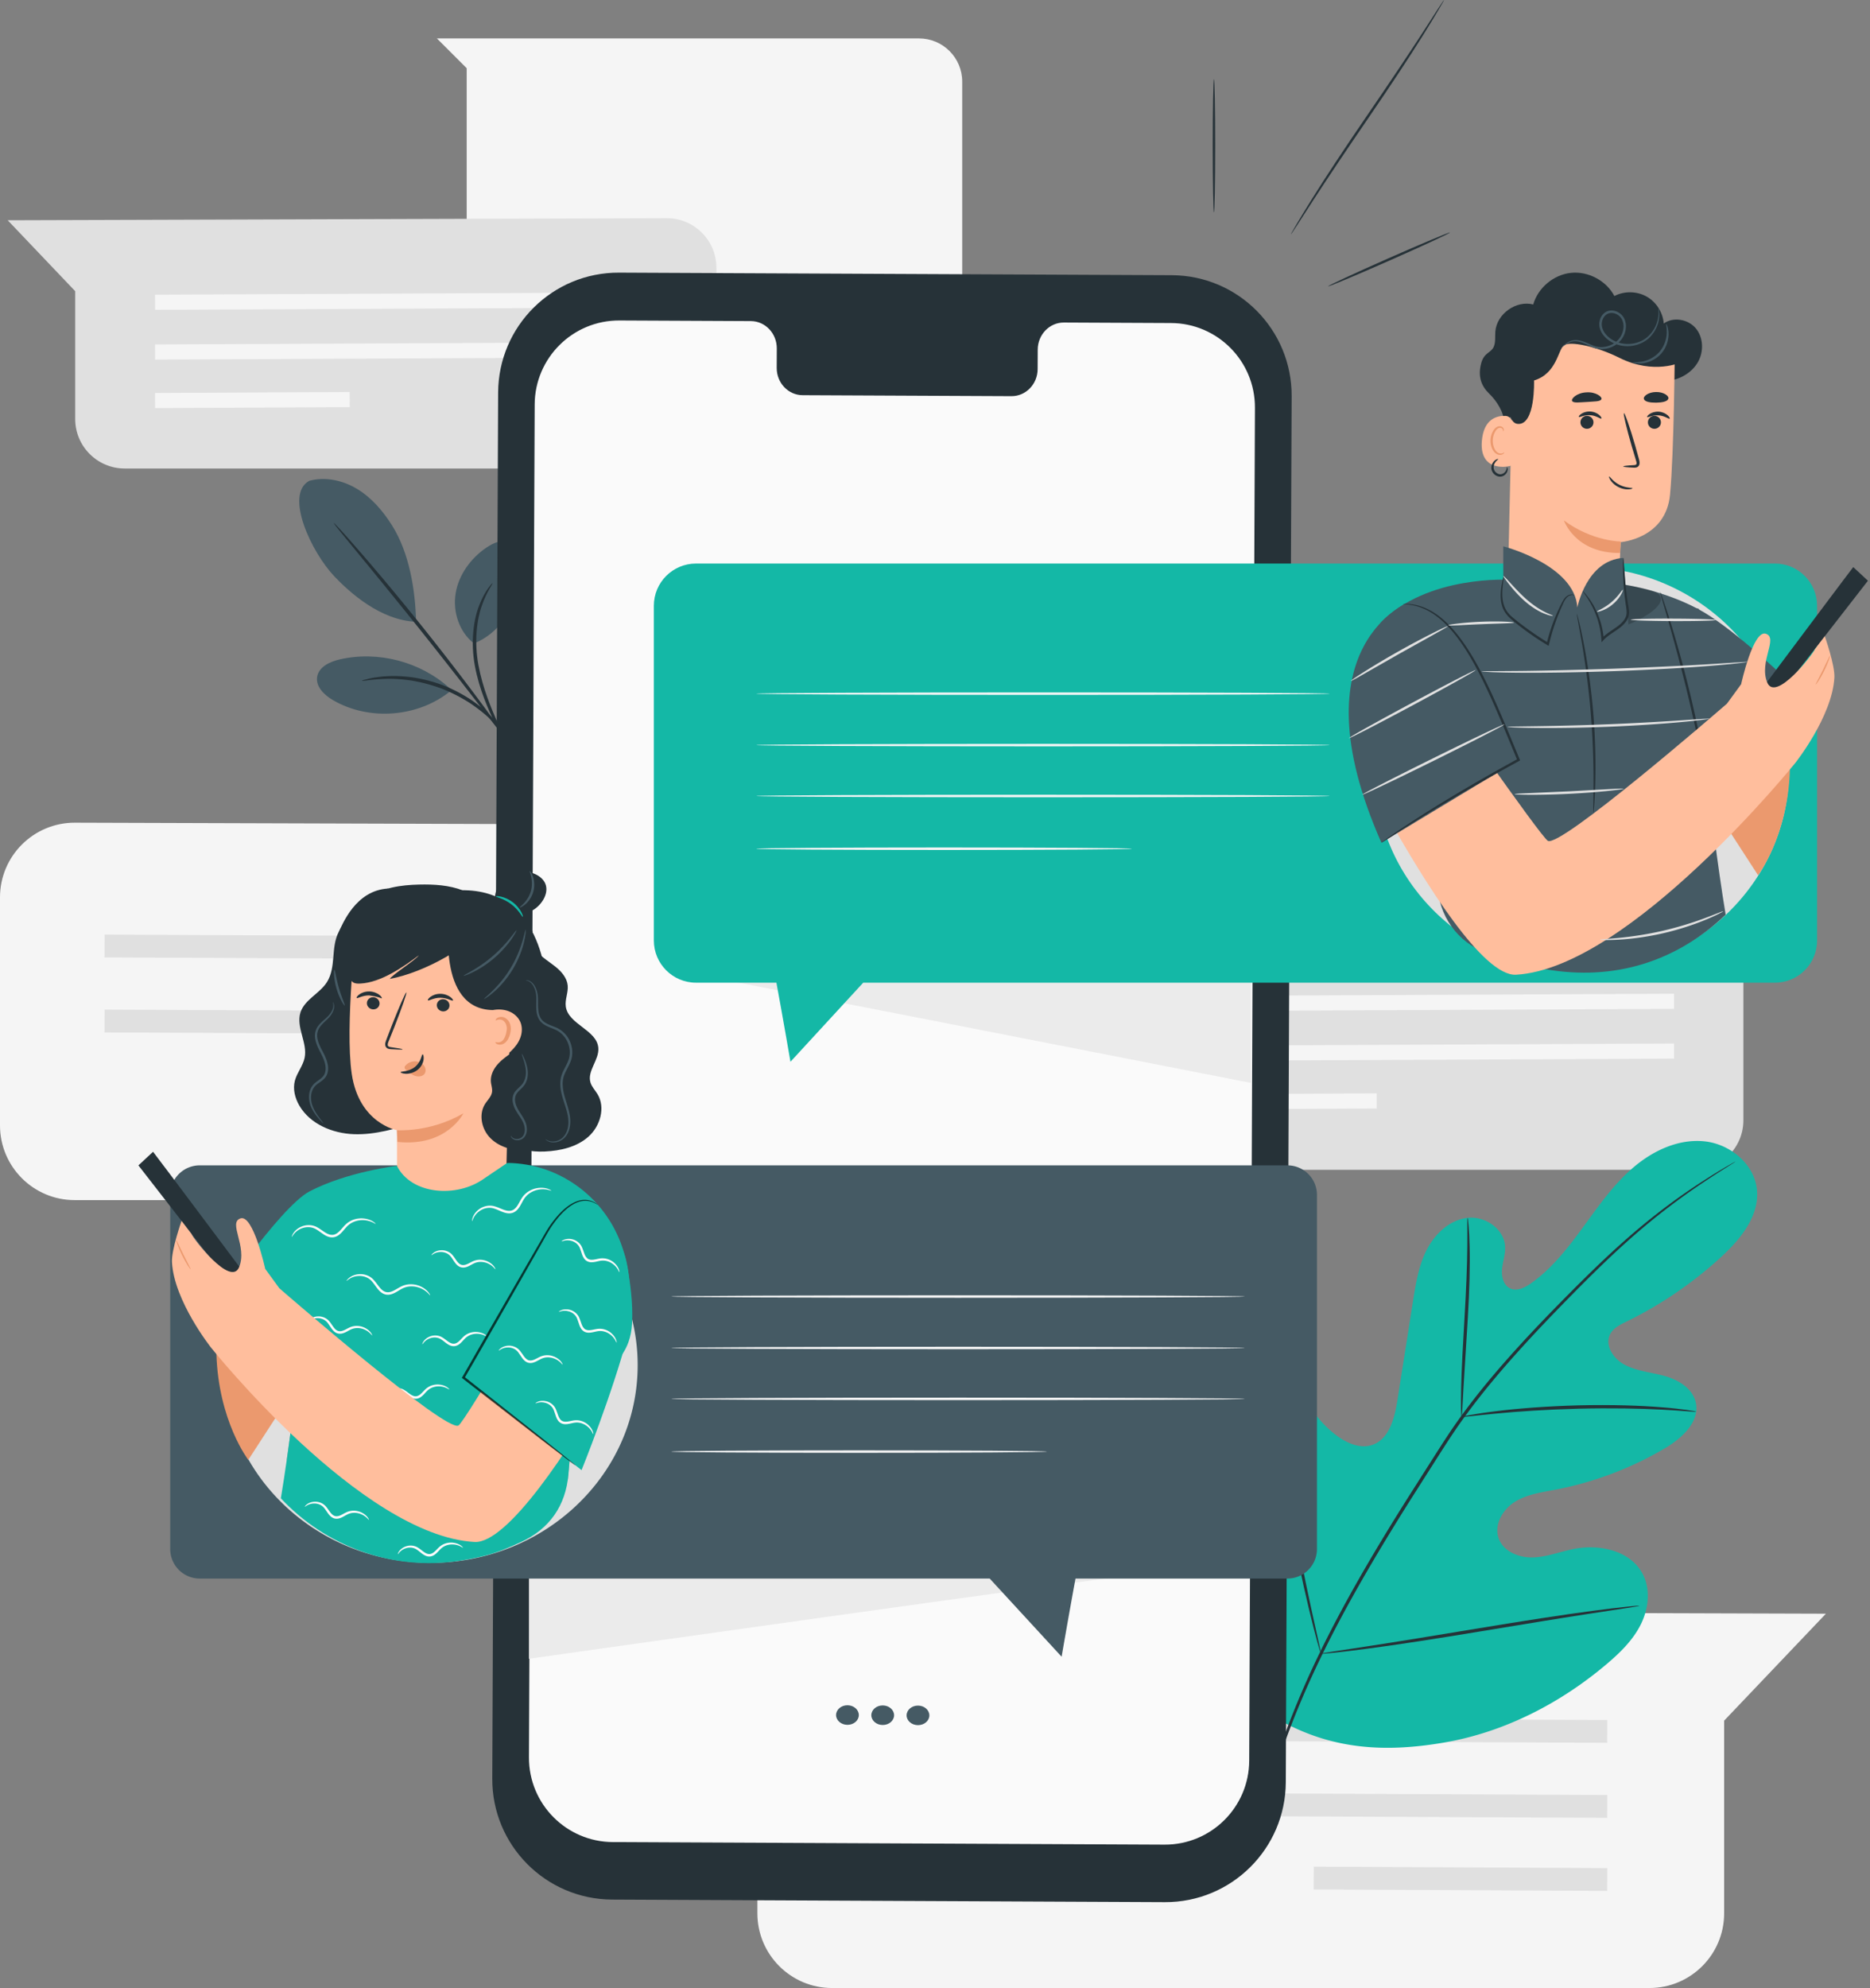
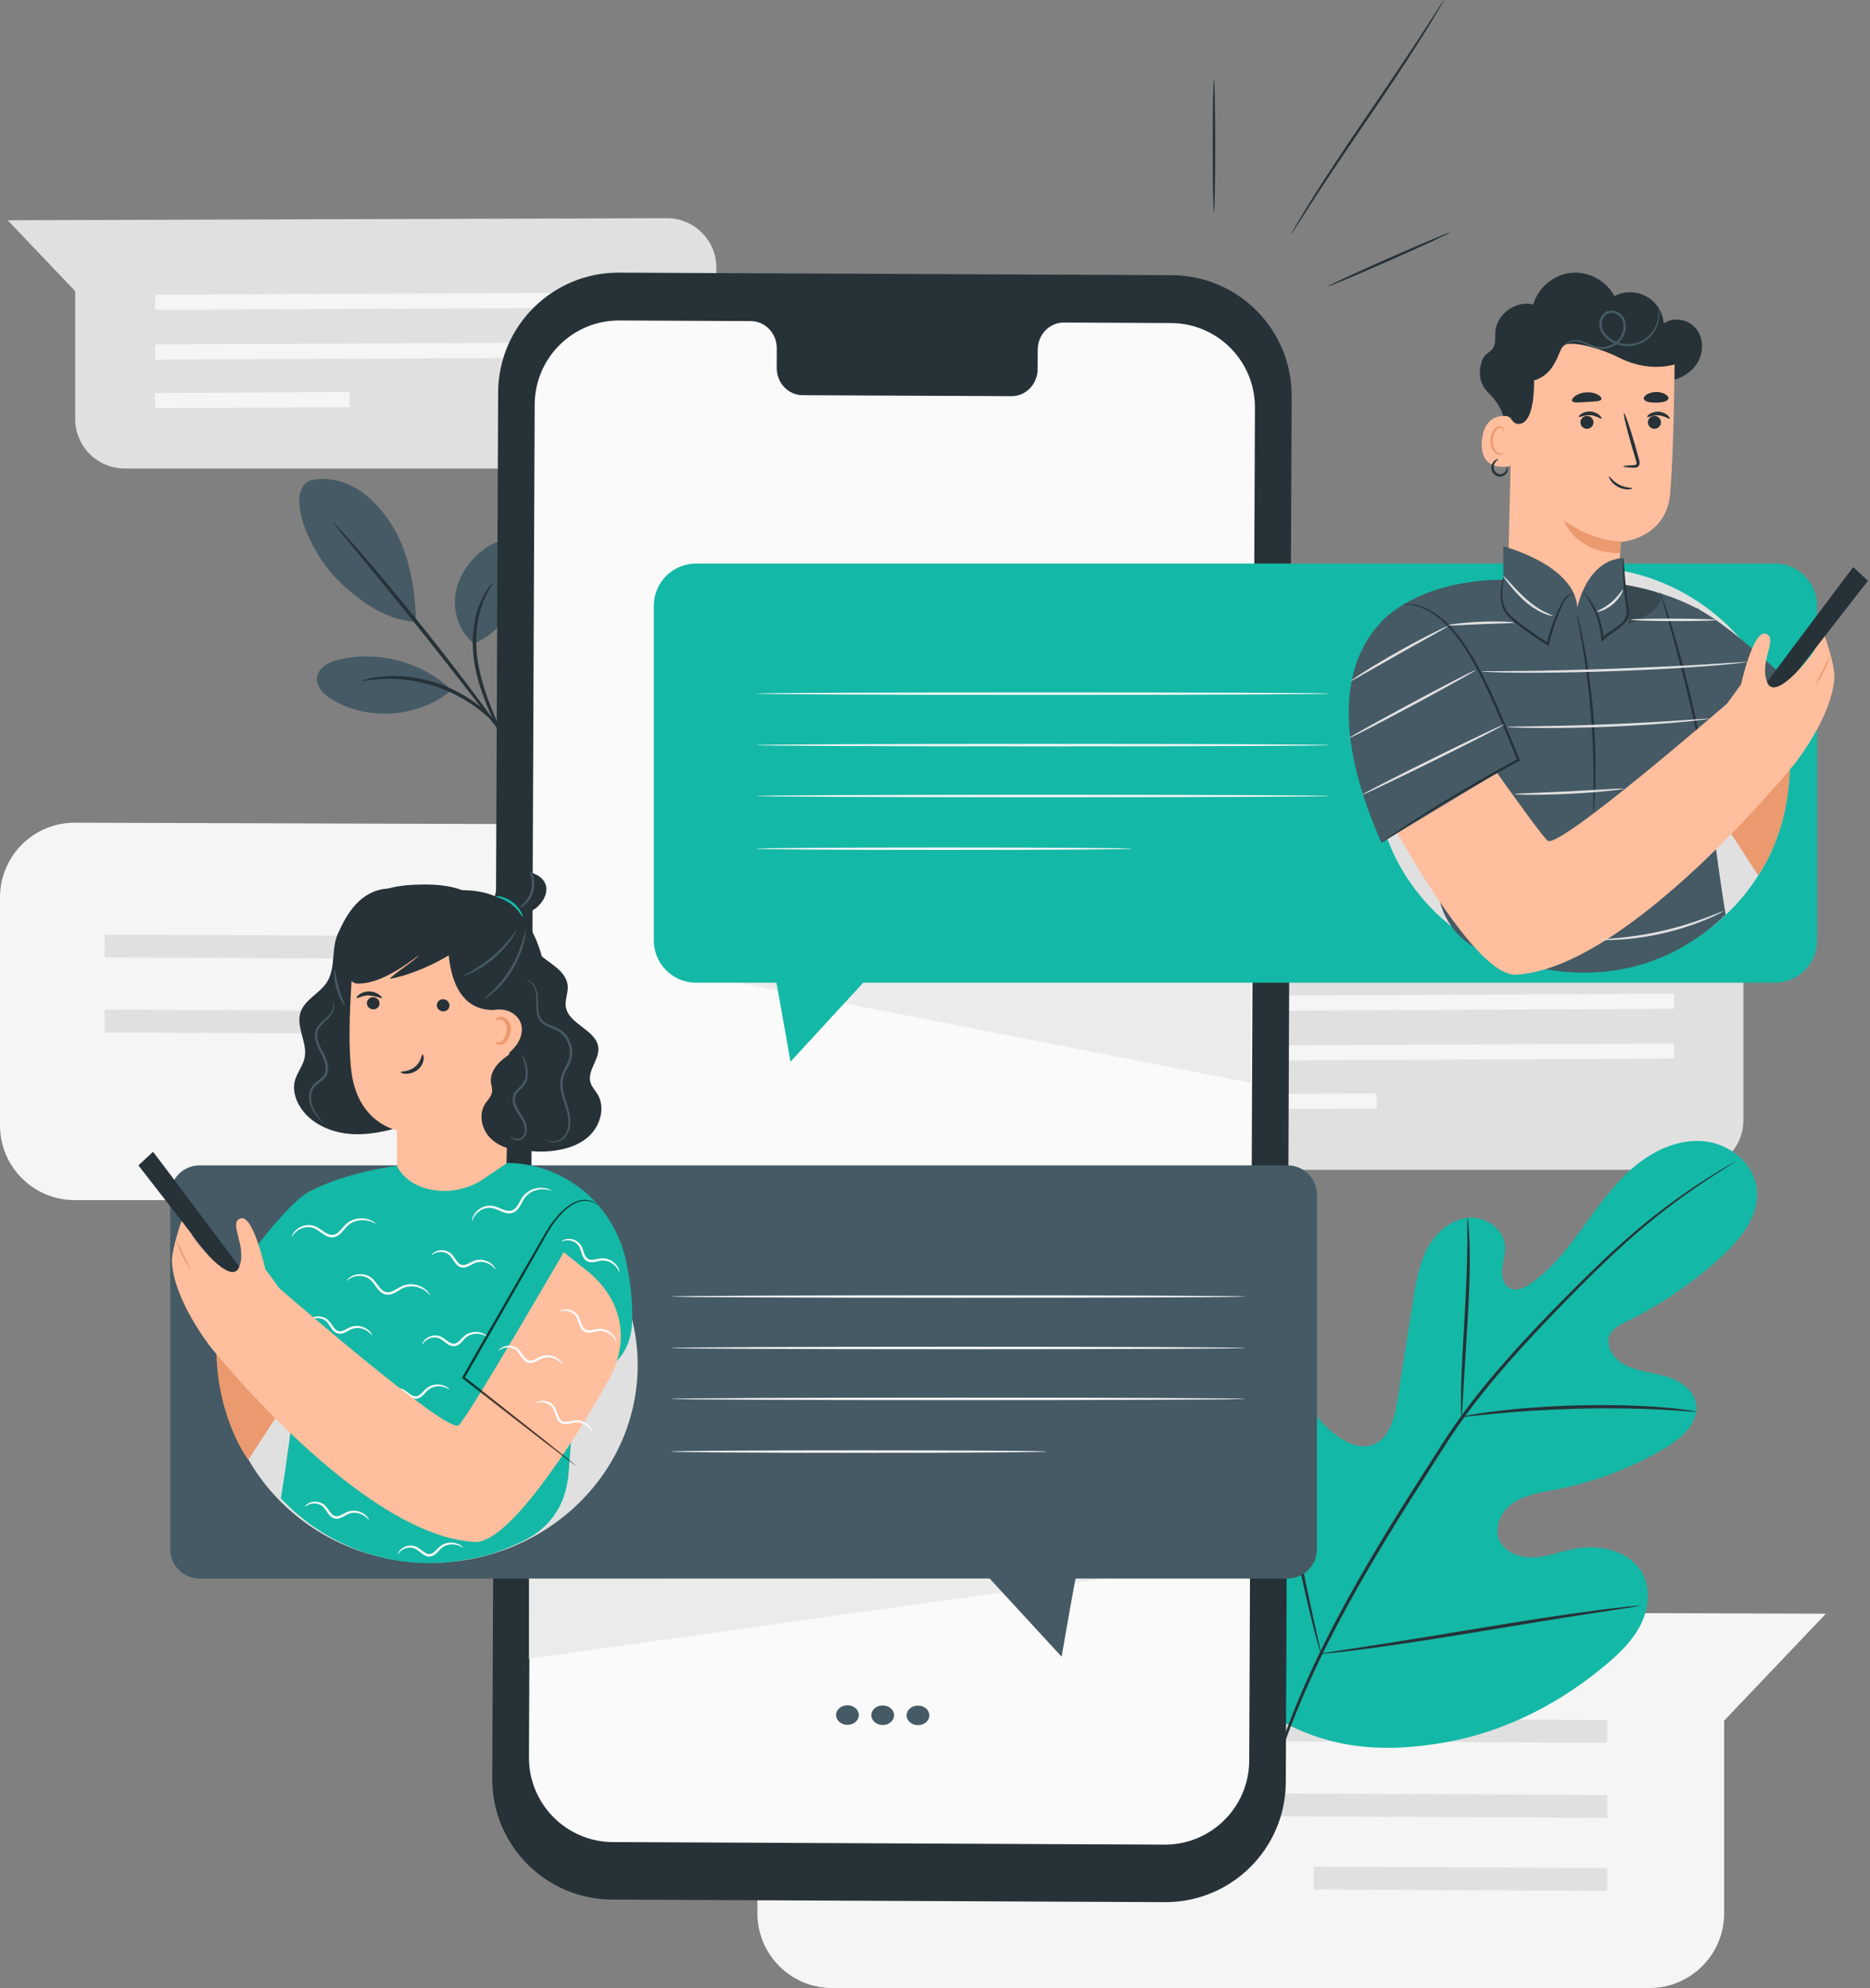
<svg xmlns="http://www.w3.org/2000/svg" width="508" height="540" fill="none" viewBox="0 0 508 540">
  <rect x="0" y="0" width="508" height="540" fill="#808080" stroke="none" />
  <g clip-path="url(#clip0_4_2)">
    <path fill="#F5F5F5" d="M0 243.714v61.926c0 11.205 9.081 20.288 20.287 20.288h222.051c11.205 0 20.288-9.083 20.288-20.288v-52.325l27.644-29.044-269.919-.844C9.12 223.389 0 232.484 0 243.714Z" />
    <path fill="#E0E0E0" d="m229.893 260.944-201.496-.931.021-6.193 201.496.93-.021 6.194Zm0 20.375-201.496-.931.021-6.193 201.496.93-.021 6.194Zm-79.699 13.265-.03 6.193 79.726.391.03-6.194-79.726-.39Z" />
    <path fill="#F5F5F5" d="M205.751 457.692v61.927c0 11.205 9.081 20.288 20.287 20.288h222.051c11.204 0 20.288-9.083 20.288-20.288v-52.325l27.644-29.045-269.919-.843c-11.231-.037-20.351 9.057-20.351 20.286Z" />
    <path fill="#E0E0E0" d="m436.608 473.314-201.496-.93.021-6.194 201.496.931-.021 6.193Zm0 20.375-201.496-.93.021-6.194 201.496.932-.021 6.192Zm-79.7 13.259-.03 6.194 79.726.391.03-6.195-79.726-.39Z" />
-     <path fill="#F5F5F5" d="M118.687 10.434h130.967c6.483 0 11.739 5.255 11.739 11.738V86.23c0 6.483-5.256 11.739-11.739 11.739H138.519c-6.484 0-11.739-5.256-11.739-11.738V18.527l-8.093-8.093Z" />
    <path fill="#E0E0E0" d="M194.611 72.71v41.072c0 7.431-6.024 13.457-13.456 13.457H33.881c-7.432 0-13.456-6.025-13.456-13.457V79.079L2.09 59.816l179.023-.56c7.448-.023 13.498 6.008 13.498 13.455Z" />
    <path fill="#F5F5F5" d="m42.135 84.138 133.641-.617-.014-4.106-133.641.617.014 4.106Zm0 13.514 133.641-.618-.014-4.106-133.641.618.014 4.106Zm52.858 8.81-52.879.259.02 4.108 52.879-.259-.02-4.108Z" />
    <path fill="#E0E0E0" d="M473.605 263.173v41.072c0 7.431-6.024 13.455-13.455 13.455H312.876c-7.432 0-13.457-6.024-13.457-13.455v-34.703l-18.335-19.265 179.023-.56c7.448-.022 13.498 6.009 13.498 13.456Z" />
    <path fill="#F5F5F5" d="m321.128 274.603 133.643-.618-.015-4.108-133.641.618.013 4.108Zm0 13.513 133.643-.617-.015-4.108-133.641.617.013 4.108Zm52.859 8.818-52.879.259.02 4.108 52.879-.259-.02-4.108Z" />
    <path fill="#14B8A6" d="M347.447 467.075c-22.012-21.434-22.375-54.589-16.647-83.401.956-4.809 1.259-9.995 4.254-13.862 2.996-3.865 8.838-5.889 12.835-3.141 3.315 2.279 4.196 6.715 5.639 10.498 1.92 5.034 5.281 9.491 9.569 12.69 2.819 2.102 6.469 3.703 9.783 2.524 4.549-1.619 5.984-7.302 6.742-12.118l4.235-26.921c.758-4.815 1.547-9.728 3.791-14.049 2.244-4.32 6.244-8.019 11.029-8.552 4.787-.532 10.013 3.032 10.208 7.898.082 2.025-.65 3.994-.844 6.012-.194 2.019.376 4.38 2.18 5.246 1.828.879 3.975-.17 5.643-1.342 5.761-4.044 10.153-9.75 14.321-15.456 4.168-5.707 8.267-11.575 13.638-16.134 5.372-4.561 12.291-7.738 19.243-6.999 6.954.738 13.597 6.191 14.23 13.238.636 7.067-4.447 13.301-9.651 18.085a108.793 108.793 0 0 1-25.844 17.648c-1.693.828-3.527 1.721-4.398 3.409-1.571 3.035.947 6.719 3.94 8.291 3.391 1.781 7.341 2.045 11.02 3.1 3.678 1.056 7.47 3.376 8.309 7.154 1.164 5.239-3.791 9.719-8.389 12.432a93.22 93.22 0 0 1-29.794 11.256c-3.75.715-7.659 1.242-10.92 3.261-3.26 2.02-5.69 6.06-4.521 9.73 1.17 3.675 5.417 5.483 9.236 5.401 3.817-.079 7.466-1.549 11.215-2.303 7.019-1.413 15.481.441 18.78 6.848 2.169 4.21 1.558 9.479-.584 13.725-2.139 4.246-5.625 7.635-9.237 10.694-12.63 10.695-27.831 18.481-44.036 21.286-16.205 2.807-30.649 1.921-44.975-6.148Z" />
    <path fill="#263238" d="M343.549 488.492c2.929-11.306 7.665-24.449 14.35-38.357 6.658-13.923 15.221-28.58 24.706-43.603l7.063-11.097c2.327-3.636 4.633-7.243 7.109-10.631 4.92-6.799 10.169-12.961 15.334-18.654 5.165-5.698 10.274-10.916 15.086-15.761 4.825-4.836 9.406-9.259 13.755-13.112 8.676-7.741 16.398-13.144 21.85-16.637a160.716 160.716 0 0 1 6.356-3.905l1.682-.964c.381-.212.581-.314.588-.3.009.014-.176.143-.542.381l-1.637 1.04a258.786 258.786 0 0 0-6.261 4.044 183.17 183.17 0 0 0-21.619 16.822c-4.309 3.873-8.854 8.311-13.649 13.164-4.786 4.865-9.867 10.093-15.003 15.791-5.135 5.695-10.349 11.846-15.233 18.615-2.456 3.373-4.739 6.949-7.07 10.597l-7.056 11.093c-9.476 15.011-18.04 29.619-24.721 43.481-6.703 13.845-11.481 26.912-14.478 38.157" />
    <path fill="#263238" d="M397.035 384.812c-.061 0-.105-.758-.134-2.13-.035-1.37-.02-3.354.034-5.806.104-4.901.479-11.663.921-19.117.442-7.458.718-14.207.748-19.096.021-2.444.02-4.423 0-5.79-.011-1.369.012-2.128.073-2.132.063-.004.156.749.274 2.115.128 1.365.227 3.349.285 5.799.134 4.905-.044 11.686-.486 19.152l-1.18 19.093c-.128 2.297-.233 4.234-.319 5.787-.081 1.368-.152 2.126-.216 2.125Z" />
    <path fill="#263238" d="M460.77 383.38c-.009.061-.905.02-2.515-.108-1.61-.118-3.939-.302-6.823-.438-5.764-.316-13.742-.473-22.551-.262-8.811.227-16.778.772-22.526 1.332-2.878.26-5.201.533-6.808.711-1.607.186-2.5.259-2.511.198-.009-.063.868-.254 2.463-.547 1.595-.286 3.913-.657 6.791-1 5.75-.725 13.736-1.373 22.574-1.602 8.835-.21 16.842.048 22.613.531 2.887.218 5.215.499 6.818.728 1.602.235 2.482.394 2.475.457Zm-101.925 65.744c-.03.007-.133-.277-.3-.824l-.692-2.411c-.591-2.095-1.366-5.15-2.276-8.937-1.824-7.574-4.013-18.113-6.273-29.776-2.262-11.669-4.349-22.215-6.013-29.815l-1.996-8.997-.529-2.452c-.112-.561-.156-.862-.125-.871.03-.006.133.277.301.826l.691 2.409c.592 2.095 1.368 5.15 2.276 8.937 1.824 7.573 4.014 18.113 6.274 29.782 2.261 11.665 4.35 22.21 6.013 29.811.821 3.695 1.495 6.737 1.995 8.995l.529 2.452c.112.563.156.863.125.871Z" />
    <path fill="#263238" d="M445.361 436.091c.003.032-.297.101-.871.203l-2.518.41c-2.321.353-5.454.832-9.267 1.41-7.825 1.194-18.612 2.966-30.531 4.94-11.922 1.978-22.737 3.651-30.589 4.681-3.926.518-7.106.905-9.309 1.126l-2.539.24c-.581.045-.889.054-.892.023-.002-.032.298-.102.871-.206l2.517-.408 9.265-1.411c7.825-1.193 18.615-2.966 30.536-4.941 11.918-1.976 22.732-3.649 30.584-4.681 3.926-.517 7.105-.903 9.31-1.124l2.539-.241c.582-.044.889-.052.894-.021Z" />
    <path fill="#455A64" d="M128.758 174.755c-4.018-3.116-5.815-8.635-4.975-13.65.84-5.015 4.077-9.455 8.272-12.33 1.94-1.33 4.342-2.385 6.599-1.72 2.108.62 3.577 2.671 4.004 4.827.426 2.156-.034 4.395-.753 6.472-2.467 7.124-6.161 13.566-13.147 16.401Zm-6.592 12.169c-7.921-7.225-19.473-10.249-29.918-7.831-2.66.616-5.654 2.022-6.092 4.716-.438 2.701 1.972 4.989 4.338 6.36 9.844 5.707 23.179 4.635 31.984-2.574m-38.475-57.01c4.39-1.204 9.203-.121 13.088 2.251 3.886 2.373 6.926 5.932 9.36 9.779 4.712 7.443 6.37 17.445 6.58 26.25-9.775-.395-18.126-8.077-22.119-12.241-6.308-6.579-13.717-22.303-6.909-26.039Z" />
    <path fill="#263238" d="M136.949 200.222c-.573-1.04-1.506-1.776-2.438-3.685-1.835-3.815-4.307-9.238-5.506-15.694-1.193-6.466-.385-12.567 1.221-16.554.782-2.004 1.659-3.518 2.364-4.487.7-.972 1.164-1.446 1.208-1.411.169.109-1.56 2.16-2.916 6.134-1.392 3.935-2.065 9.841-.906 16.141 1.168 6.303 3.5 11.704 5.168 15.578" />
    <path fill="#263238" d="m137.04 200.339-5.089-6.564a1764.566 1764.566 0 0 0-16.887-21.577 1766.095 1766.095 0 0 0-17.26-21.273c-2.139-2.611-3.911-4.775-5.263-6.428-1.233-1.526-1.891-2.39-1.839-2.436.052-.044.807.736 2.131 2.186 1.326 1.448 3.207 3.575 5.504 6.227 4.595 5.304 10.824 12.734 17.499 21.108 6.674 8.378 12.528 16.109 16.673 21.772 2.072 2.831 3.725 5.14 4.841 6.756" />
    <path fill="#263238" d="M98.351 184.877c-.016-.067.586-.247 1.695-.519.67-.18 1.353-.31 2.043-.39.804-.103 1.718-.274 2.743-.294 2.042-.16 4.491-.074 7.179.273a41.32 41.32 0 0 1 8.522 2.222 41.289 41.289 0 0 1 7.784 4.121c2.218 1.561 4.081 3.154 5.479 4.651.741.706 1.3 1.451 1.822 2.07a14.32 14.32 0 0 1 1.242 1.668c.634.95.544 1.395.488 1.432-.156.114-1.151-1.887-4.045-4.676-1.433-1.406-3.301-2.906-5.494-4.391a44.26 44.26 0 0 0-7.635-3.956 44.217 44.217 0 0 0-8.299-2.242c-2.618-.388-5.01-.544-7.016-.475-4.016.1-6.469.694-6.508.506Z" />
    <path fill="#263238" d="m316.435 516.585-150.15-.696c-18.058-.082-32.632-14.785-32.556-32.843l1.592-376.432c.076-18.068 14.788-32.653 32.858-32.57l150.152.695c18.058.082 32.632 14.787 32.555 32.845l-1.591 376.433c-.078 18.067-14.791 32.651-32.86 32.568Z" />
    <path fill="#FAFAFA" d="m318.115 87.73-29.111-.135c-3.904-.016-7.084 3.279-7.099 7.358l-.024 5.28c-.015 4.082-3.195 7.376-7.099 7.358l-56.745-.263c-3.904-.018-7.055-3.341-7.038-7.422l.022-5.282c.017-4.08-3.134-7.403-7.038-7.422l-10.239-.049-25.48-.117c-12.654-.058-22.958 10.156-23.013 22.81l-1.553 367.424c-.054 12.649 10.153 22.947 22.8 23.005l149.851.693c12.653.058 22.958-10.155 23.012-22.81l1.553-367.427c.053-12.645-10.151-22.942-22.799-23.001Z" />
    <path fill="#455A64" d="M233.308 465.79c-.007 1.466-1.396 2.649-3.103 2.642-1.707-.01-3.086-1.204-3.081-2.672.006-1.466 1.396-2.651 3.103-2.642 1.707.008 3.086 1.204 3.081 2.672Zm9.58.044c-.007 1.466-1.395 2.65-3.103 2.642-1.707-.008-3.087-1.204-3.081-2.672.006-1.466 1.396-2.649 3.103-2.641 1.707.007 3.087 1.202 3.081 2.671Zm9.581.043c-.006 1.466-1.395 2.651-3.103 2.642-1.707-.008-3.087-1.203-3.081-2.671.006-1.466 1.396-2.649 3.103-2.641 1.707.006 3.087 1.202 3.081 2.67Z" />
    <path fill="#EBEBEB" d="M190.04 264.858c2.442.348 149.741 29.238 149.741 29.238v-29.238H190.04Zm-46.342 185.633s160.232-22.669 158.838-21.971c-1.395.698-158.838 0-158.838 0v21.971Z" />
    <path fill="#263238" d="M329.78 21.505c.187 0 .338 8.102.338 18.092 0 9.995-.152 18.093-.338 18.093-.186 0-.338-8.098-.338-18.093-.002-9.99.151-18.093.338-18.093Zm64.117 41.64c.075.17-7.275 3.58-16.415 7.613-9.143 4.035-16.614 7.168-16.689 6.996-.076-.172 7.273-3.58 16.416-7.616 9.14-4.032 16.613-7.165 16.688-6.994ZM392.277 0c.02.012-.1.25-.348.693l-1.112 1.917c-.971 1.662-2.424 4.037-4.24 6.96-3.64 5.84-8.879 13.777-14.813 22.434-5.934 8.66-11.23 16.544-14.97 22.315l-4.42 6.838-1.22 1.85c-.284.42-.444.634-.464.622-.019-.011.1-.25.349-.692l1.111-1.918c.971-1.661 2.425-4.036 4.241-6.96 3.64-5.84 8.88-13.778 14.814-22.437 5.934-8.657 11.229-16.54 14.969-22.31l4.42-6.842 1.219-1.85c.285-.419.443-.632.464-.62Z" />
    <path fill="#14B8A6" d="M482.162 153.048H189.085c-6.33 0-11.461 5.131-11.461 11.46v90.911c0 6.329 5.131 11.46 11.461 11.46h21.834c1.759 9.494 3.817 21.473 3.817 21.473l19.763-21.473h247.664c6.33 0 11.462-5.131 11.462-11.46v-90.911c-.002-6.329-5.133-11.46-11.463-11.46Z" />
    <path fill="#F5F5F5" d="M361.244 202.36c0 .188-34.882.339-77.902.339-43.034 0-77.909-.153-77.909-.339 0-.187 34.875-.336 77.909-.336 43.02 0 77.902.149 77.902.336Zm0-13.973c0 .187-34.882.338-77.902.338-43.034 0-77.909-.152-77.909-.338 0-.187 34.875-.338 77.909-.338 43.02-.001 77.902.151 77.902.338Zm0 27.794c0 .187-34.882.338-77.902.338-43.034 0-77.909-.152-77.909-.338 0-.187 34.875-.338 77.909-.338 43.02 0 77.902.151 77.902.338Zm-53.752 14.315c0 .188-22.849.338-51.026.338-28.188 0-51.032-.152-51.032-.338 0-.185 22.844-.338 51.032-.338 28.177 0 51.026.153 51.026.338Z" />
    <path fill="#455A64" d="M349.742 316.489H54.259a8.017 8.017 0 0 0-8.018 8.018v96.182a8.019 8.019 0 0 0 8.018 8.018h214.603l19.535 21.227s2.05-11.93 3.775-21.227h57.57a8.021 8.021 0 0 0 8.019-8.018v-96.182a8.026 8.026 0 0 0-2.349-5.669 8.026 8.026 0 0 0-5.67-2.349Z" />
    <path fill="#F5F5F5" d="M338.152 366.086c0 .188-34.882.338-77.902.338-43.033 0-77.908-.152-77.908-.338 0-.187 34.873-.338 77.908-.338 43.019-.001 77.902.151 77.902.338Zm0-13.973c0 .187-34.882.338-77.902.338-43.033 0-77.908-.152-77.908-.338 0-.186 34.873-.338 77.908-.338 43.019-.002 77.902.151 77.902.338Zm0 27.794c0 .187-34.882.338-77.902.338-43.033 0-77.908-.152-77.908-.338 0-.186 34.873-.338 77.908-.338 43.019 0 77.902.151 77.902.338Zm-53.753 14.315c0 .187-22.848.338-51.026.338-28.188 0-51.031-.152-51.031-.338 0-.187 22.843-.338 51.031-.338 28.178 0 51.026.151 51.026.338Z" />
    <path fill="#263238" d="M408.487 114.488c.174-2.389-1.957-5.685-3.933-7.579-1.974-1.894-3.198-4.463-2.169-8.282.795-2.951 2.667-2.73 3.407-4.466.547-1.285.317-2.75.43-4.142.389-4.78 5.647-8.526 10.291-7.333 1.308-4.546 5.546-8.096 10.251-8.585 4.704-.49 9.583 2.112 11.798 6.291 2.685-1.395 6.069-1.347 8.713.124 2.644 1.471 4.468 4.322 4.697 7.338 2.617-1.89 6.633-1.162 8.705 1.314 2.071 2.477 2.198 6.27.626 9.09-1.571 2.818-4.621 4.654-7.813 5.144-3.191.49-6.491-.264-9.381-1.704-2.889-1.441-5.405-3.537-7.695-5.813" />
    <path fill="#E0E0E0" d="M429.742 263.874c31.081 0 56.277-24.605 56.277-54.958 0-30.352-25.196-54.957-56.277-54.957s-56.277 24.605-56.277 54.957c0 30.353 25.196 54.958 56.277 54.958Z" />
    <path fill="#EB996E" d="m486.249 208.963-6.228-15.973-22.325 14.026 19.892 30.675s8.092-10.51 8.661-28.728Z" />
    <path fill="#FFBE9D" d="M424.617 174.379c8.023.013 14.642-6.219 15.039-14.161.33-6.614.607-12.983.607-12.983s12.281-.89 13.413-12.896c1.132-12.005 1.288-39.77 1.288-39.77-13.548-7.112-29.915-6.401-42.779 1.858l-1.168.75-1.419 62.13c-.091 8.289 6.658 15.061 15.019 15.072Z" />
    <path fill="#263238" d="M431.665 113.038a1.744 1.744 0 0 1 1.02.873 1.733 1.733 0 0 1 .1 1.339 1.766 1.766 0 0 1-2.233 1.11 1.74 1.74 0 0 1-1.021-.872 1.75 1.75 0 0 1-.1-1.34 1.77 1.77 0 0 1 2.234-1.11Z" />
    <path fill="#263238" d="M435.029 113.662c-.203.197-1.34-.784-3.012-.891-1.671-.131-2.938.677-3.11.452-.084-.1.128-.464.682-.832.543-.366 1.458-.695 2.501-.621 1.041.074 1.9.53 2.385.97.496.444.653.836.554.922Zm14.964-.624a1.749 1.749 0 0 1 1.121 2.212 1.77 1.77 0 0 1-2.234 1.11 1.742 1.742 0 0 1-1.204-1.532c-.017-.23.012-.461.084-.68a1.767 1.767 0 0 1 2.233-1.11Z" />
    <path fill="#263238" d="M453.583 113.699c-.203.198-1.341-.784-3.013-.89-1.67-.132-2.938.677-3.109.453-.085-.1.127-.464.681-.832.544-.366 1.459-.695 2.501-.621 1.042.074 1.9.53 2.386.97.494.442.651.833.554.92Zm-12.614 12.982c-.002-.13 1.049-.255 2.747-.35.44-.011.791-.082.842-.312.1-.256-.031-.732-.212-1.265l-1.045-3.469c-1.433-4.939-2.388-9-2.136-9.072.254-.071 1.618 3.873 3.052 8.812l.974 3.49c.12.514.376 1.123.091 1.819-.149.348-.515.578-.81.63-.296.064-.543.045-.752.037-1.7-.077-2.751-.19-2.751-.32Z" />
    <path fill="#EB996E" d="M440.295 147.064s-7.714 0-15.444-5.728c0 0 3.029 8.95 15.218 8.844l.226-3.116Z" />
    <path fill="#FFBE9D" d="M410.723 114.812c.012-.971-.737-1.81-1.716-1.855-2.263-.107-5.987.712-6.456 6.902-.669 8.841 7.964 6.8 7.999 6.548.027-.198.13-8.155.173-11.595Z" />
    <path fill="#EB996E" d="M408.649 122.89c-.037-.031-.163.096-.435.197a1.569 1.569 0 0 1-1.164-.064c-.916-.414-1.597-1.955-1.519-3.552.037-.806.266-1.56.602-2.172.321-.627.777-1.047 1.258-1.095a.797.797 0 0 1 .885.492c.1.256.032.429.077.447.023.025.203-.134.159-.504a.98.98 0 0 0-.31-.58c-.201-.189-.509-.301-.842-.29-.692-.004-1.359.577-1.728 1.249a5.222 5.222 0 0 0-.725 2.425c-.078 1.786.716 3.521 1.977 3.987.615.209 1.153.061 1.439-.128.295-.2.356-.394.326-.412Z" />
    <path fill="#263238" d="M427.116 108.953c.441.567 1.979.302 3.975.217 1.993-.16 3.553-.084 3.916-.701.412-.642-1.517-2.115-4.087-1.904-2.576.105-4.297 1.802-3.804 2.388Zm19.467-.588c.241.773 1.706 1.004 3.331.994 1.625-.033 3.084-.303 3.306-1.081.229-.755-1.247-1.841-3.341-1.811-2.093.025-3.543 1.148-3.296 1.898Z" />
    <path fill="#263238" d="M456.67 98.371s-7.285 3.527-16.766-1.204c-6.222-3.106-13.475-4.624-15.072-3.371-1.599 1.25-1.937 7.661-8.099 9.532 0 0 .424 12.231-4.454 11.795-4.876-.437-1.829-19.38-1.829-19.38l11.93-5.826 13.019-2.46 12.267 1.729 9.492 2.598-.488 6.587Z" />
    <path fill="#455A64" d="M375.024 169.148c12.747-13.11 35.188-11.68 35.188-11.68l18.599 13.316 10.547-12.28s11.085 1.216 21.471 6.644l.715.221-.009.148c8.159 4.431 19.712 15.057 30.717 25.368l-13.17 12.223-14.577 12.94s.057.094.025.259c-.152.784 2.027 18.583 4.257 32.111-13.275 12.669-30.197 18.092-48.985 14.801-5.963-1.045-8.848-2.499-14.37-3.947-8.161-2.141-14.076-9.217-14.808-17.623-.994-11.338-1.752-25.376-1.752-25.376" />
    <path fill="#263238" d="M451.022 160.79c.044-.014.327.731.8 2.092a185.992 185.992 0 0 1 1.893 5.801c1.535 4.918 3.491 11.767 5.339 19.41 1.845 7.648 3.231 14.634 4.11 19.712.44 2.539.767 4.597.963 6.025.2 1.428.287 2.22.242 2.227-.046.008-.223-.769-.502-2.182-.299-1.524-.696-3.54-1.174-5.982a493.163 493.163 0 0 0-4.297-19.64 490.225 490.225 0 0 0-5.14-19.434l-1.685-5.859c-.396-1.382-.594-2.155-.549-2.17Z" />
    <path fill="#263238" d="M462.997 207.659c-.118-.144 5.443-4.871 12.419-10.554 6.978-5.687 12.73-10.177 12.848-10.031.118.144-5.442 4.87-12.422 10.556-6.974 5.682-12.727 10.174-12.845 10.029Z" />
    <path fill="#000" d="m391.852 187.144-11.411 37.536 4.245 2.209 4.188-10.616s4.301-22.301 2.978-29.129Z" opacity=".2" />
    <g opacity=".2">
      <path fill="#000" d="M449.785 160.814c6.151 3.243-9.265 11.046-16.228 10.835l5.056-13.34s9.108 1.417 11.172 2.505Z" />
    </g>
    <path fill="#455A64" d="M408.376 158.309v-9.94s19.416 4.996 20.119 16.613c0 0 2.47-12.84 12.472-13.457l1.413 18.063-11.638 10.128h-11.799l-9.346-8.061-1.221-12.543" />
    <path fill="#263238" d="M432.866 220.7c-.047-.003-.056-.765-.034-2.139.029-1.373.053-3.36.06-5.815a227.564 227.564 0 0 0-.753-19.153 227.716 227.716 0 0 0-2.419-19.017l-1.019-5.726c-.249-1.35-.366-2.103-.32-2.113.045-.011.248.722.577 2.059.334 1.335.759 3.28 1.232 5.694.949 4.828 1.996 11.557 2.623 19.047.617 7.488.696 14.298.556 19.216-.068 2.459-.167 4.448-.276 5.82-.102 1.373-.182 2.129-.227 2.127Zm-5.263-59.062c-.007.057-.44-.168-1.151.107-.743.239-1.406 1.163-1.949 2.481a56.265 56.265 0 0 0-3.693 10.741l-.103.443-.391-.236a78.396 78.396 0 0 1-3.548-2.271c-2.321-1.58-4.442-3.189-6.295-4.783-.932-.801-1.701-1.773-2.142-2.806-.437-1.033-.606-2.067-.654-2.997-.075-1.871.231-3.345.432-4.348.217-1.003.382-1.547.425-1.537.048.009-.03.571-.167 1.583-.121 1.007-.347 2.48-.213 4.27.076.891.267 1.858.689 2.801.432.941 1.131 1.801 2.042 2.566 1.836 1.534 3.968 3.13 6.264 4.691a89.275 89.275 0 0 0 3.511 2.265l-.494.207c1.071-4.484 2.644-8.223 3.951-10.776.321-.637.633-1.227 1.02-1.673.381-.452.843-.728 1.239-.84.824-.23 1.259.102 1.227.112Zm13.366-10.113c.047-.001.106.552.182 1.553l.31 4.23c.146 1.782.362 3.9.727 6.232.142 1.15.547 2.401.233 3.815-.402 1.39-1.447 2.426-2.553 3.262-1.555 1.156-3.181 2.02-4.272 3.245l-.518.58-.05-.774c-.271-4.105-1.641-7.484-2.868-9.681-1.234-2.214-2.252-3.353-2.171-3.418.027-.023.304.238.766.767.65.767 1.239 1.584 1.76 2.444 1.348 2.178 2.842 5.614 3.161 9.844l-.568-.194c1.189-1.349 2.868-2.242 4.351-3.352 1.057-.788 1.991-1.765 2.32-2.888.276-1.139-.067-2.38-.208-3.559a68.327 68.327 0 0 1-.588-6.292 83.726 83.726 0 0 1-.096-4.252c.006-1.005.035-1.56.082-1.562Zm62.488 2.494c-.789.929-29.371 39.148-29.371 39.148l4.024 2.28 29.33-37.732-3.983-3.696Z" />
    <path fill="#FFBE9D" d="M388.637 184.236s30.068 43.282 31.88 44.134c3.569 1.674 44.705-33.873 48.627-37.274.539-.722 1.656-2.246 3.848-5.278 0 0 3.244-14.851 6.709-13.71 3.463 1.142-1.898 7.547.357 13.189 2.256 5.642 12.586-7.816 12.999-9.024l2.664-3.48s2.793 7.921 2.604 11.228c-.606 10.595-10.63 23.197-10.63 23.197s-45.019 55.767-75.855 57.497c-8.882.498-24.665-24.703-35.217-43.599-6.373-11.412-3.193-25.789 7.368-33.49l4.646-3.39Z" />
    <path fill="#EB996E" d="M493.265 185.903c-.1-.062.863-1.765 1.927-3.921 1.07-2.156 1.838-3.952 1.948-3.911.1.037-.504 1.915-1.583 4.091-1.075 2.178-2.202 3.798-2.292 3.741Z" />
    <path fill="#455A64" d="M383.546 163.114s-32.273 11.473-8.278 65.746l37.257-22.486-5.3-12.691-23.679-30.569Z" />
    <path fill="#263238" d="M381.074 164.052s1.408-.233 3.885.326c1.222.315 2.691.856 4.233 1.787 1.543.924 3.145 2.224 4.702 3.857 3.132 3.264 6.056 7.82 8.766 13.097 2.73 5.277 5.278 11.288 7.89 17.603l2.284 5.522.116.28-.265.143c-10.78 5.876-20.166 11.38-26.8 15.499a462.365 462.365 0 0 0-7.778 4.918l-2.09 1.341c-.48.302-.737.452-.749.433-.013-.018.221-.2.677-.537.459-.333 1.135-.829 2.026-1.443 1.774-1.238 4.382-2.987 7.675-5.096 6.578-4.225 15.937-9.804 26.718-15.705l-.15.425-2.289-5.521c-2.612-6.313-5.135-12.315-7.82-17.577-2.666-5.264-5.52-9.798-8.559-13.053-1.511-1.629-3.061-2.929-4.553-3.864a16.18 16.18 0 0 0-4.101-1.854c-2.408-.628-3.825-.487-3.818-.581Z" />
    <path fill="#455A64" d="M450.5 83.588c.024-.005.077.189.16.567.061.38.141.948.094 1.684a8.837 8.837 0 0 1-2.461 5.629c-1.803 1.953-5.231 3.186-8.687 2.192-1.692-.493-3.4-1.525-4.447-3.224-.508-.84-.812-1.888-.666-2.936.141-1.025.658-2.064 1.597-2.683.938-.635 2.171-.616 3.121-.2.963.41 1.76 1.195 2.133 2.144.762 1.909.201 3.97-.852 5.403-2.24 2.963-6.285 3.204-8.525 1.852-1.184-.543-2.228-1.056-3.211-1.232a4.033 4.033 0 0 0-2.484.261c-1.275.614-1.79 1.293-1.85 1.218-.017-.016.113-.169.381-.447.133-.14.295-.316.531-.478.223-.175.485-.377.826-.531.653-.347 1.602-.576 2.659-.398 1.061.154 2.16.66 3.338 1.166.593.242 1.213.502 1.876.62a5.922 5.922 0 0 0 2.094-.038c1.433-.257 2.902-1.044 3.861-2.364.94-1.294 1.407-3.175.744-4.78-.581-1.569-2.766-2.63-4.27-1.633-.735.478-1.181 1.34-1.3 2.207-.124.873.122 1.754.568 2.507.915 1.51 2.485 2.494 4.053 2.965 3.211.957 6.436-.138 8.171-1.933a8.838 8.838 0 0 0 2.538-5.312c.153-1.421-.067-2.217.008-2.226Z" />
    <path fill="#263238" d="M443.471 132.61c.014.082-.399.254-1.114.284-.71.034-1.716-.125-2.699-.618-.981-.496-1.707-1.211-2.103-1.802-.401-.592-.51-1.027-.434-1.063.17-.103 1.036 1.378 2.842 2.261 1.784.925 3.49.739 3.508.938Zm-34.091-5.747c.06-.056.425.572-.047 1.466-.23.419-.665.871-1.326 1.052-.663.186-1.452-.032-2.017-.529-.571-.493-.888-1.226-.856-1.888a2.61 2.61 0 0 1 .593-1.556c.624-.734 1.26-.802 1.27-.729.048.098-.459.328-.881 1.009-.437.643-.607 1.884.318 2.653.427.371.977.532 1.432.433.461-.092.837-.396 1.063-.699.472-.633.344-1.198.451-1.212Z" />
-     <path fill="#455A64" d="M452.64 87.968c.061-.032.541.831.625 2.388.098 1.523-.345 3.79-1.929 5.627-1.595 1.828-3.775 2.587-5.297 2.706-1.553.137-2.474-.216-2.452-.281.016-.115.945.055 2.388-.194 1.424-.231 3.397-1.008 4.849-2.677 1.443-1.674 1.934-3.738 1.962-5.178.043-1.465-.258-2.36-.146-2.391Z" />
    <path fill="#E0E0E0" d="M408.678 196.737c.083.167-8.489 4.574-19.144 9.843-10.658 5.271-19.363 9.406-19.445 9.238-.083-.168 8.487-4.575 19.146-9.845 10.654-5.269 19.36-9.404 19.443-9.236Zm-7.813-14.745c.088.165-7.543 4.432-17.042 9.53-9.501 5.1-17.274 9.099-17.362 8.935-.089-.165 7.539-4.431 17.042-9.531 9.5-5.098 17.274-9.098 17.362-8.934Zm-7.546-11.922c.044.086-1.427.928-3.817 2.258l-9.333 5.206-9.286 5.295c-2.375 1.358-3.857 2.18-3.908 2.099-.048-.078 1.346-1.044 3.661-2.51a222.971 222.971 0 0 1 9.199-5.474 222.262 222.262 0 0 1 9.442-5.04c2.452-1.223 4-1.915 4.042-1.834Zm28.548-2.82c-.017.078-1.018-.053-2.511-.676-1.493-.61-3.425-1.783-5.257-3.421-1.833-1.638-3.253-3.343-4.239-4.592-.983-1.256-1.537-2.071-1.467-2.129.074-.062.761.648 1.832 1.82 1.076 1.164 2.536 2.797 4.325 4.395 1.788 1.598 3.608 2.79 5.009 3.493 1.396.715 2.337 1.007 2.308 1.11Zm18.964-7.041c.165.048-.623 2.164-2.7 3.896-2.062 1.753-4.281 2.168-4.301 1.997-.065-.193 1.935-.868 3.864-2.515 1.951-1.619 2.956-3.475 3.137-3.378Zm33.804 19.564c.002.023-.247.069-.724.135l-2.091.258c-1.818.201-4.453.455-7.714.708-6.521.52-15.543 1.03-25.514 1.392-9.975.349-19.011.484-25.553.431-3.27-.021-5.916-.086-7.744-.156l-2.103-.108c-.481-.033-.733-.06-.732-.083.001-.024.254-.041.736-.054l2.105-.019 7.738-.059c6.534-.069 15.561-.279 25.53-.628 9.964-.362 18.983-.796 25.505-1.193l7.723-.493 2.101-.131c.479-.023.734-.023.737 0Zm-10.266 15.415c.005.046-.756.163-2.136.336-1.949.236-3.902.44-5.858.61-4.952.456-11.808.928-19.388 1.236-7.584.304-14.456.387-19.429.331a172.453 172.453 0 0 1-5.887-.136c-1.39-.061-2.157-.117-2.157-.164.001-.047.77-.079 2.159-.1l5.883-.079c6.469-.094 12.937-.27 19.402-.53a746.149 746.149 0 0 0 19.378-1.037l5.871-.395c1.387-.09 2.157-.118 2.162-.072Zm-23.303 19.014c.008.091-1.637.333-4.308.607-2.672.276-6.371.571-10.464.776-4.095.203-7.805.276-10.491.268-2.686-.008-4.347-.086-4.347-.177-.001-.096 1.658-.187 4.338-.301l10.468-.464 10.46-.577c2.675-.154 4.335-.228 4.344-.132Zm-29.791-45.119c-.005.194-3.992.237-8.899.442-4.911.198-8.887.482-8.908.289-.021-.178 3.944-.767 8.88-.966 4.934-.206 8.934.056 8.927.235Zm54.843-.702c-.001.187-5.172.319-11.551.295-6.381-.024-11.551-.195-11.551-.382.002-.187 5.173-.318 11.553-.295 6.379.023 11.549.195 11.549.382Zm1.997 79.105c.02.043-.403.282-1.184.68-.779.404-1.934.933-3.381 1.541-2.893 1.216-7.003 2.653-11.678 3.733-4.678 1.074-9.003 1.582-12.136 1.755-1.566.089-2.836.117-3.714.095-.877-.016-1.362-.047-1.362-.094-.001-.107 1.933-.183 5.04-.479a94.655 94.655 0 0 0 12.021-1.937 94.5 94.5 0 0 0 11.653-3.521c2.923-1.092 4.694-1.872 4.741-1.773ZM116.95 424.429c31.081 0 56.277-24.037 56.277-53.686s-25.196-53.685-56.277-53.685-56.277 24.036-56.277 53.685 25.196 53.686 56.277 53.686Z" />
    <path fill="#263238" d="M105.484 241.305c-8.928.465-12.433 9.772-13.5 11.849-1.068 2.077-1.235 4.484-1.43 6.811-.197 2.327-.472 4.743-1.714 6.723-1.965 3.136-6.093 4.757-7.219 8.284-1.272 3.987 1.993 8.252 1.124 12.346-.467 2.197-2.071 4.005-2.639 6.18-.592 2.27.024 4.723 1.205 6.75 2.933 5.036 9.01 7.566 14.835 7.774 5.824.208 11.522-1.534 17.089-3.258m31.535-51.892c-.873 1.89-.048 4.185 1.322 5.752 1.371 1.568 3.211 2.634 4.832 3.938 1.622 1.305 3.111 3.028 3.3 5.101.173 1.904-.784 3.793-.524 5.687.667 4.867 8.428 6.327 8.841 11.221.276 3.259-3.069 6.253-2.142 9.39.355 1.203 1.286 2.133 1.933 3.207 2.202 3.657.708 8.702-2.483 11.538-3.192 2.835-7.628 3.835-11.892 4.026-3.587.161-7.661-.425-9.773-3.328-1.933-2.656-1.536-6.279-1.15-9.541 1.803-15.233 1.496-30.629 1.187-45.965" />
    <path fill="#FFBE9D" d="M107.829 323.373c.068-8.004-.006-16.431-.006-16.431s-10.291-1.832-12.271-15.308c-1.889-12.852 1.315-40.494 1.315-40.494 14.908-5.88 31.695-3.606 42.139 8.393l-1.625 64.995c-.188 7.545-6.826 13.393-14.903 13.129-8.159-.267-14.714-6.658-14.649-14.284Z" />
    <path fill="#263238" d="M99.668 272.364c-.043.911.693 1.698 1.643 1.76.949.063 1.754-.624 1.797-1.535.043-.91-.693-1.698-1.642-1.76-.95-.061-1.755.625-1.798 1.535Z" />
    <path fill="#263238" d="M96.893 271.03c.21.228 1.53-.724 3.386-.698 3.493.506 3.429 1.04 3.41.745.1-.1-.113-.508-.702-.946-.579-.437-1.57-.867-2.726-.875-1.157-.007-2.135.407-2.698.837-.577.43-.774.836-.67.937Zm21.775 1.883c-.043.911.692 1.698 1.643 1.76.949.062 1.753-.624 1.796-1.535.043-.91-.693-1.699-1.642-1.762-.949-.062-1.755.626-1.797 1.537Z" />
-     <path fill="#263238" d="M116.255 271.671c.212.228 1.531-.724 3.386-.698 1.855 0 3.206.971 3.41.745.1-.1-.112-.508-.702-.946-.578-.437-1.57-.867-2.726-.875-1.157-.007-2.135.407-2.699.837-.573.432-.772.836-.669.937Zm-6.897 13.318c.011-.106-1.141-.319-3.009-.579-.473-.055-.921-.153-.997-.478-.108-.344.096-.853.332-1.402l1.445-3.593c2.006-5.117 3.464-9.326 3.258-9.405-.207-.08-2.001 4.004-4.007 9.12l-1.385 3.616c-.185.537-.501 1.144-.267 1.857.123.357.468.618.771.702.302.097.569.104.803.121 1.881.124 3.048.146 3.056.041Z" />
-     <path fill="#EB996E" d="M107.823 306.942s9.043.687 18.07-4.597c0 0-4.477 9.189-17.926 7.775l-.144-3.178Zm2.268-17.47c.678-.875 1.853-1.345 3.014-1.207.805.096 1.614.493 2.095 1.155.483.662.574 1.594.123 2.214-.51.698-1.558.849-2.442.588-.882-.263-1.639-.854-2.357-1.445-.199-.162-.401-.332-.524-.555-.122-.222-.145-.511.011-.691" />
    <path fill="#263238" d="M114.808 286.338c-.302-.021-.329 1.993-2.07 3.403-1.738 1.416-3.884 1.165-3.902 1.447-.03.126.473.395 1.38.431.889.04 2.191-.23 3.257-1.091 1.062-.865 1.529-2.031 1.607-2.858.084-.842-.134-1.343-.272-1.332Zm18.355-36.405c-4.922 7.02-17.953 14.238-27.285 15.914 1.09-1.434 6.821-4.968 7.911-6.404-4.231 3.159-10.283 7.385-15.895 7.671-.663.033-1.382.032-1.93-.301-.743-.453-.895-1.333-.981-2.113-.363-3.289-.135-8.927.389-12.19.522-3.263 2.022-6.51 4.854-8.698 3.596-2.777 8.741-3.464 13.589-3.58 4.066-.097 8.257.143 11.974 1.611 3.717 1.467 6.895 4.366 7.44 7.853" />
    <path fill="#263238" d="M147.274 281.381c.677-3.481 1.218-6.786 1.344-8.992.397-6.942-1.608-32.564-25.542-30.502l-.966 7.289s-3.699 24.952 11.783 25.137c0 0 .856 7.433 7.866 14.665 0 0 4.06-.122 5.515-7.597Z" />
    <path fill="#FFBE9D" d="M133.893 274.313c1.442-.261 2.962-.204 4.327.328 1.365.531 2.559 1.566 3.135 2.913.579 1.35.501 2.924-.013 4.299-.513 1.377-1.435 2.57-2.492 3.589-.759.732-1.621 1.399-2.631 1.703-1.01.304-2.193.191-2.991-.499" />
    <path fill="#EB996E" d="M134.587 283.042c-.165.052.45.93 1.77.591.634-.16 1.259-.709 1.642-1.4a6.387 6.387 0 0 0 .743-2.379c.102-.897-.092-1.854-.578-2.539-.464-.698-1.23-1.117-1.878-1.138-1.352-.045-1.782.887-1.628.915.106.111.637-.366 1.521-.143.846.165 1.666 1.345 1.466 2.795-.178 1.478-.762 2.827-1.554 3.155-.825.409-1.413.025-1.504.143Z" />
    <path fill="#263238" d="M136.505 247.301a8.24 8.24 0 0 0 6.115.805 8.258 8.258 0 0 0 4.93-3.707c.698-1.169 1.098-2.585.756-3.902-.468-1.801-2.219-3.018-4.019-3.486-2.613-.68-5.573-.028-7.547 1.813-1.975 1.841-2.825 4.853-1.949 7.406.877 2.553 3.513 4.438 6.208 4.284m-2.311 35.593c-1.333.96-2.68 1.937-3.721 3.209-1.041 1.271-1.756 2.891-1.606 4.526.085.916.435 1.819.302 2.729-.182 1.251-1.209 2.175-1.886 3.243-1.751 2.758-.999 6.631 1.215 9.033 2.214 2.404 5.577 3.488 8.844 3.595 1.894.062 3.883-.203 5.435-1.29 2.239-1.567 3.1-4.503 3.157-7.236" />
    <path fill="#455A64" d="M140.313 252.671c.07.041-.405 1.019-1.411 2.453-1.002 1.434-2.579 3.296-4.61 5.046-2.036 1.746-4.114 3.024-5.682 3.799-1.569.779-2.607 1.101-2.638 1.026-.097-.197 3.899-1.884 7.878-5.339 4.012-3.412 6.283-7.112 6.463-6.985Zm2.483-.131c.074.008.026 1.282-.441 3.28-.462 1.996-1.425 4.699-3.041 7.395-1.625 2.692-3.563 4.811-5.11 6.152-1.548 1.35-2.65 1.988-2.692 1.927-.16-.168 4.065-3.105 7.222-8.429 3.222-5.279 3.838-10.389 4.062-10.325Zm-51.967 10.833c.199-.014.455 2.239 1.233 4.898.759 2.665 1.743 4.707 1.566 4.8-.148.093-1.431-1.863-2.218-4.612-.799-2.745-.755-5.084-.581-5.086Zm57.335 45.994c.036-.082.604.606 1.98.635a4.052 4.052 0 0 0 2.291-.721c.78-.526 1.42-1.472 1.734-2.628.315-1.162.321-2.516.025-3.918-.281-1.411-.828-2.87-1.31-4.461-.47-1.585-.879-3.367-.578-5.239.299-1.906 1.534-3.451 2.136-5.162.614-1.708.367-3.598-.385-5.129a6.635 6.635 0 0 0-3.563-3.256c-.745-.319-1.514-.587-2.231-.977-.711-.383-1.375-.913-1.779-1.595-.834-1.37-.801-2.859-.805-4.09.023-1.26.091-2.362-.134-3.306-.202-.944-.554-1.715-.975-2.238-.874-1.071-1.798-.997-1.754-1.085-.001-.012.201-.043.567.043.365.079.901.329 1.387.87.486.537.896 1.34 1.144 2.324.273.989.237 2.165.243 3.391.026 1.218.055 2.627.8 3.786.728 1.194 2.241 1.689 3.779 2.297a7.259 7.259 0 0 1 3.914 3.535c.83 1.665 1.112 3.748.431 5.65-.676 1.864-1.863 3.35-2.122 5.048-.286 1.694.077 3.395.523 4.952.455 1.565.993 3.056 1.262 4.53.285 1.468.255 2.918-.116 4.158-.37 1.239-1.097 2.255-1.985 2.809-.879.555-1.793.718-2.509.67a3.058 3.058 0 0 1-1.556-.509c-.311-.207-.414-.384-.414-.384Zm-9.384-.915c.06-.038.17.418.801.704.566.275 1.831.292 2.522-.684.703-.983.594-2.638-.211-4.069-.741-1.471-2.214-2.908-2.59-5.056-.198-1.037.05-2.219.725-2.999.634-.784 1.383-1.308 1.869-1.949.98-1.296 1.063-2.92.905-4.151-.167-1.262-.528-2.257-.745-2.948-.229-.692-.345-1.083-.3-1.1.041-.017.24.338.546 1.005.293.669.733 1.652.972 2.974.222 1.294.222 3.063-.881 4.598-.553.745-1.31 1.294-1.846 1.983-.556.668-.738 1.56-.578 2.479.306 1.868 1.689 3.285 2.476 4.876.841 1.567.952 3.474.044 4.64-.44.598-1.107.846-1.65.902-.556.055-1.043-.064-1.381-.267-.694-.423-.703-.957-.678-.938Zm-50.959-3.397c-.034.029-.417-.338-1.058-1.057-.621-.726-1.568-1.792-2.269-3.417a6.845 6.845 0 0 1-.546-2.837c.024-1.044.335-2.219 1.146-3.151.806-.935 1.974-1.417 2.679-2.293.728-.866.82-2.138.538-3.345-.281-1.231-.847-2.335-1.426-3.436-.56-1.105-1.075-2.227-1.263-3.41-.208-1.174.052-2.409.669-3.284.599-.886 1.351-1.492 1.981-2.064 1.312-1.078 2.054-2.253 2.219-3.167.182-.914-.131-1.413-.056-1.432.016-.007.103.1.197.344.096.24.18.632.119 1.13-.087 1.003-.856 2.336-2.155 3.478-.614.596-1.322 1.215-1.834 2.019-.526.795-.721 1.819-.526 2.877.185 1.061.679 2.126 1.239 3.209.574 1.071 1.196 2.259 1.497 3.589.313 1.301.222 2.85-.684 3.914-.884 1.039-2.046 1.487-2.726 2.286-.704.778-1.008 1.804-1.053 2.758-.041.9.105 1.798.429 2.638.603 1.559 1.473 2.661 2.028 3.429.576.764.893 1.191.855 1.222Z" />
    <path fill="#14B8A6" d="M142.035 249.002c-.183.093-1.088-1.899-3.169-3.444-2.054-1.583-4.216-1.911-4.176-2.114-.027-.172 2.354-.133 4.584 1.573 2.25 1.683 2.935 3.964 2.761 3.985Z" />
    <path fill="#455A64" d="M143.914 236.554c.067-.043.503.465.855 1.475.353.994.555 2.527.114 4.125-.442 1.597-1.402 2.81-2.216 3.482-.819.685-1.455.898-1.49.827-.055-.091.477-.447 1.161-1.175.682-.719 1.492-1.866 1.893-3.313.399-1.448.293-2.849.076-3.816-.213-.977-.487-1.554-.393-1.605Z" />
    <path fill="#000" d="M77.898 396.474s32.299 30.671 51.498 25.117c19.2-5.553 24.882-19.956 24.882-19.956l.466-5.16-1.924-1.258-73.918-5.985-1.004 7.242Z" opacity=".3" />
    <path fill="#EB996E" d="m58.79 367.744 6.228-15.973 22.325 14.025-19.893 30.677s-8.091-10.51-8.66-28.729Z" />
    <path fill="#14B8A6" d="M83.984 323.613c10.386-5.426 23.839-6.99 23.839-6.99 3.905 7.815 16.21 8.807 23.66 3.473l6.283-4.247s.972-.039 2.632.108c14.697 1.3 26.726 12.276 29.722 26.722 1.091 5.258 1.893 11.294 1.571 16.889-.817 14.201-15.525 15.486-15.525 15.486s-.757 14.037-1.75 25.376v.001c-.738 8.472-5.134 14.801-12.863 18.346-5.753 2.639-8.927 3.859-16.397 5.054-18.836 3.012-36.928-4.138-48.858-16.917 2.231-13.528 4.363-31.041 4.211-31.825-.033-.165.024-.259.024-.259l-14.577-12.94-8.261-6.938s18.13-26.909 26.289-31.339Z" />
    <path fill="#FAFAFA" d="M102.046 332.364c-.055.134-1.244-.998-3.604-.997-1.141.004-2.556.334-3.717 1.29-.578.465-1.071 1.122-1.654 1.777-.571.641-1.311 1.373-2.36 1.565-1.049.198-2.02-.265-2.746-.736-.748-.478-1.389-1.003-2.047-1.38-1.286-.788-2.748-.714-3.814-.333-.864.3-1.63.829-2.217 1.529-.409.505-.557.85-.613.827-.03-.009.033-.394.4-.982.368-.576 1.092-1.343 2.259-1.821 1.129-.479 2.811-.627 4.29.236.726.398 1.384.923 2.092 1.363.7.442 1.486.782 2.274.632.788-.138 1.427-.723 1.986-1.343.568-.62 1.088-1.3 1.758-1.82 1.33-1.043 2.888-1.338 4.114-1.281 1.244.057 2.203.44 2.785.794.589.362.835.657.814.68Zm14.812 19.408c-.095.109-.859-1.344-3.097-2.096-1.083-.361-2.528-.5-3.933.034-.697.256-1.373.722-2.136 1.156-.747.425-1.681.881-2.736.729-1.057-.148-1.829-.897-2.367-1.574-.556-.693-.996-1.395-1.497-1.963-.966-1.157-2.377-1.553-3.508-1.534-1.15.014-2.041.4-2.588.741-.549.348-.801.628-.847.588-.026-.019.158-.362.695-.802.533-.428 1.465-.925 2.722-1.004 1.222-.094 2.862.304 3.99 1.595.56.608 1.016 1.317 1.547 1.959.522.642 1.157 1.217 1.954 1.325.79.121 1.583-.229 2.311-.639.736-.406 1.446-.885 2.246-1.163 1.594-.563 3.164-.346 4.308.1 1.161.451 1.948 1.121 2.386 1.643.438.531.579.888.55.905Zm32.9-28.418c-.026.142-1.427-.712-3.733-.212-1.114.246-2.427.867-3.359 2.048-.467.577-.809 1.323-1.242 2.087-.423.748-.991 1.619-1.975 2.03-.984.415-2.03.168-2.839-.138-.833-.308-1.57-.686-2.293-.917-1.422-.497-2.837-.115-3.797.483a5.032 5.032 0 0 0-1.842 1.963c-.293.581-.366.949-.426.937-.031-.002-.049-.391.184-1.044.238-.641.784-1.544 1.822-2.258 1.001-.707 2.615-1.206 4.244-.677.793.235 1.548.608 2.333.888.777.283 1.617.451 2.356.135.739-.302 1.241-1.009 1.657-1.733.424-.727.788-1.502 1.333-2.152 1.079-1.3 2.54-1.92 3.75-2.122 1.229-.208 2.245-.038 2.89.187.65.23.953.466.937.495Zm-15.181 21.329c-.096.09-.65-1.037-2.335-1.673-.815-.305-1.911-.454-2.991-.094-.534.172-1.067.505-1.675.817-.591.303-1.344.634-2.182.474-.84-.157-1.422-.781-1.816-1.326-.409-.559-.719-1.115-1.081-1.565-.686-.91-1.733-1.262-2.596-1.295-1.8-.053-2.632.966-2.692.849-.027-.022.12-.288.546-.62.424-.321 1.165-.684 2.15-.708.956-.038 2.234.327 3.075 1.378.416.494.746 1.055 1.129 1.564.379.508.834.953 1.413 1.058 1.195.209 2.292-.866 3.54-1.222 1.269-.381 2.487-.15 3.36.244 1.808.835 2.223 2.133 2.155 2.119Zm-33.483 17.968c-.095.089-.65-1.038-2.335-1.674-.815-.305-1.911-.453-2.991-.093-.533.171-1.067.504-1.674.816-.592.303-1.345.635-2.183.475-.84-.158-1.422-.782-1.816-1.326-.408-.559-.719-1.114-1.08-1.566-.687-.91-1.735-1.262-2.597-1.294-1.8-.054-2.632.966-2.692.849-.027-.022.12-.289.546-.62.424-.322 1.165-.684 2.15-.709.956-.038 2.234.328 3.075 1.378.416.494.746 1.056 1.13 1.564.378.508.833.953 1.413 1.058 1.196.209 2.292-.866 3.54-1.222 1.268-.381 2.486-.149 3.359.245 1.808.834 2.224 2.133 2.155 2.119Zm31.3.404c-.061.115-.951-.771-2.749-.827-.87-.026-1.955.19-2.86.88-.45.334-.848.823-1.32 1.314-.461.479-1.067 1.035-1.911 1.156-.845.122-1.599-.279-2.147-.667-.567-.396-1.042-.821-1.529-1.131-.944-.638-2.049-.634-2.874-.385-1.722.532-2.179 1.766-2.273 1.675-.032-.012.02-.311.316-.763.298-.442.881-1.023 1.806-1.367.893-.344 2.219-.412 3.355.31.554.331 1.048.756 1.576 1.114.522.359 1.097.633 1.679.545 1.199-.189 1.889-1.562 2.954-2.303 1.078-.771 2.305-.945 3.258-.855 1.974.201 2.788 1.296 2.719 1.304Zm-10.339 14.278c-.061.115-.951-.771-2.749-.827-.87-.026-1.955.188-2.86.88-.45.334-.848.823-1.32 1.314-.461.479-1.067 1.035-1.911 1.156-.845.122-1.599-.28-2.147-.667-.567-.396-1.042-.822-1.529-1.131-.944-.638-2.049-.634-2.874-.385-1.722.532-2.179 1.767-2.273 1.675-.032-.012.02-.311.316-.763.298-.442.882-1.024 1.806-1.367.893-.344 2.219-.412 3.355.31.554.331 1.048.756 1.576 1.114.522.359 1.097.632 1.679.543 1.199-.188 1.889-1.561 2.954-2.302 1.078-.771 2.305-.945 3.258-.856 1.974.203 2.788 1.297 2.719 1.306Zm-21.833 35.438c-.095.091-.666-1.029-2.358-1.64-.819-.293-1.918-.426-2.993-.05-.532.178-1.061.52-1.663.84-.587.312-1.335.653-2.176.505-.842-.145-1.434-.762-1.834-1.3-.416-.554-.736-1.105-1.104-1.549-.699-.9-1.751-1.239-2.613-1.258-1.8-.028-2.618 1.004-2.68.887-.028-.022.115-.29.536-.628.42-.327 1.156-.699 2.14-.738.956-.051 2.237.296 3.094 1.335.424.487.761 1.045 1.152 1.547.386.503.846.941 1.429 1.039 1.198.192 2.28-.899 3.523-1.272 1.263-.399 2.484-.184 3.361.198 1.82.806 2.255 2.098 2.186 2.084Zm25.547 7.538c-.063.115-.939-.784-2.737-.865-.87-.038-1.958.162-2.873.839-.455.329-.858.812-1.338 1.296-.468.472-1.082 1.021-1.927 1.13-.847.111-1.595-.301-2.137-.697-.561-.404-1.029-.836-1.513-1.151-.935-.652-2.04-.662-2.869-.426-1.728.509-2.202 1.736-2.296 1.644-.032-.013.023-.311.328-.758.303-.438.895-1.012 1.824-1.341.897-.332 2.224-.382 3.35.355.55.34 1.037.773 1.56 1.137.517.366 1.088.647 1.671.566 1.202-.171 1.911-1.534 2.987-2.26 1.088-.757 2.317-.914 3.269-.81 1.972.229 2.77 1.334 2.701 1.341Z" />
    <path fill="#263238" d="M41.581 312.801c.79.929 29.371 39.148 29.371 39.148l-4.023 2.28-29.331-37.732 3.983-3.696Z" />
    <path fill="#FFBE9D" d="M153.142 340.068s-26.808 46.231-28.621 47.082c-3.568 1.675-44.704-33.872-48.626-37.273-.541-.722-1.656-2.247-3.848-5.278 0 0-3.245-14.851-6.709-13.71-3.464 1.141 1.898 7.547-.358 13.191-2.255 5.642-12.585-7.817-13-9.025l-2.664-3.481s-2.793 7.921-2.604 11.228c.606 10.595 10.631 23.196 10.631 23.196s40.734 51.043 71.571 52.774c8.882.497 25.847-25.07 36.399-43.968 6.372-11.411 3.415-23.006-7.146-30.706l-5.025-4.03Z" />
    <path fill="#EB996E" d="M51.773 344.683c-.089.059-1.216-1.562-2.29-3.74-1.08-2.176-1.685-4.055-1.584-4.091.11-.042.878 1.755 1.948 3.91 1.063 2.158 2.027 3.86 1.926 3.921Z" />
-     <path fill="#14B8A6" d="M151.881 327.207c-1.059.636-25.988 46.916-25.988 46.916l32.089 25.135s8.347-20.563 12.75-37.281c1.195-4.537.579-16.662-1.107-21.339-2.397-6.647-6.013-4.992-11.426-8.886l-6.318-4.545Z" />
    <g opacity=".7">
      <path fill="#000" d="M162.423 327.207c-.02.029-.315-.178-.915-.479a5.411 5.411 0 0 0-2.821-.593c-1.265.041-2.754.656-4.188 1.748-1.44 1.092-2.847 2.638-4.177 4.5-1.355 1.848-2.475 4.101-3.844 6.452l-4.286 7.528-9.861 17.227-6.152 10.694-.083-.421c8.691 6.869 16.256 12.848 21.711 17.157l6.3 5.057c.69.571 1.244 1.027 1.67 1.378.376.319.567.493.554.509-.012.015-.226-.128-.625-.416l-1.738-1.291-6.42-4.905-21.858-16.972-.225-.174.142-.247 6.133-10.7 9.906-17.196 4.341-7.496c1.382-2.323 2.545-4.601 3.949-6.464 1.376-1.872 2.834-3.427 4.34-4.523 1.496-1.096 3.072-1.705 4.402-1.708a5.329 5.329 0 0 1 2.895.735c.308.152.503.334.65.429.139.104.206.162.2.171Z" />
    </g>
    <path fill="#FAFAFA" d="M152.842 370.603c-.096.089-.65-1.038-2.335-1.674-.815-.305-1.911-.453-2.991-.093-.533.172-1.067.505-1.675.817-.591.303-1.344.634-2.182.474-.84-.158-1.424-.781-1.816-1.326-.409-.559-.719-1.116-1.081-1.565-.686-.91-1.733-1.263-2.594-1.295-1.801-.054-2.633.966-2.693.849-.027-.022.12-.289.546-.62.424-.321 1.165-.684 2.15-.709.956-.038 2.234.328 3.075 1.378.416.494.746 1.056 1.13 1.564.378.508.833.953 1.413 1.058 1.196.209 2.292-.866 3.54-1.222 1.268-.381 2.487-.147 3.359.246 1.806.834 2.222 2.132 2.154 2.118Zm14.667-5.987c-.116.06-.348-1.175-1.797-2.24-.702-.515-1.717-.953-2.855-.897-.56.021-1.165.198-1.832.334-.651.133-1.466.249-2.229-.131-.766-.378-1.16-1.136-1.391-1.767-.242-.648-.393-1.267-.619-1.799-.416-1.061-1.328-1.683-2.15-1.946-1.719-.537-2.795.22-2.822.091-.02-.029.192-.246.693-.45.495-.195 1.306-.343 2.262-.101.93.222 2.061.918 2.588 2.156.268.588.434 1.219.665 1.811.228.592.545 1.143 1.076 1.4 1.094.524 2.441-.214 3.738-.22 1.325-.025 2.435.527 3.168 1.141 1.516 1.288 1.566 2.651 1.505 2.618Zm.752-19.131c-.115.06-.347-1.175-1.796-2.24-.702-.514-1.718-.952-2.855-.897-.56.021-1.165.198-1.832.334-.651.133-1.466.249-2.229-.131-.766-.378-1.16-1.136-1.391-1.766-.242-.649-.393-1.268-.619-1.8-.416-1.06-1.329-1.683-2.15-1.946-1.719-.537-2.795.22-2.823.091-.021-.028.193-.246.693-.45.495-.195 1.307-.342 2.262-.1.931.222 2.062.917 2.589 2.156.267.587.432 1.218.665 1.811.228.591.546 1.142 1.075 1.4 1.095.524 2.442-.215 3.739-.221 1.325-.025 2.435.527 3.168 1.141 1.517 1.288 1.567 2.652 1.504 2.618Zm-7.099 43.981c-.116.059-.346-1.176-1.797-2.24-.702-.515-1.717-.951-2.854-.896-.561.021-1.165.196-1.832.333-.652.132-1.467.248-2.23-.131-.765-.379-1.159-1.137-1.391-1.767-.241-.649-.392-1.268-.619-1.799-.416-1.061-1.328-1.684-2.15-1.947-1.72-.536-2.795.22-2.822.092-.021-.029.192-.245.693-.449.495-.195 1.306-.344 2.262-.103.931.223 2.062.918 2.588 2.157.268.588.434 1.219.667 1.812.228.591.545 1.142 1.075 1.399 1.095.524 2.442-.214 3.739-.222 1.325-.025 2.435.529 3.168 1.142 1.515 1.29 1.564 2.651 1.503 2.619Z" />
  </g>
  <defs>
    <clipPath id="clip0_4_2">
      <path fill="#fff" d="M0 0h507.44v539.91H0z" />
    </clipPath>
  </defs>
</svg>